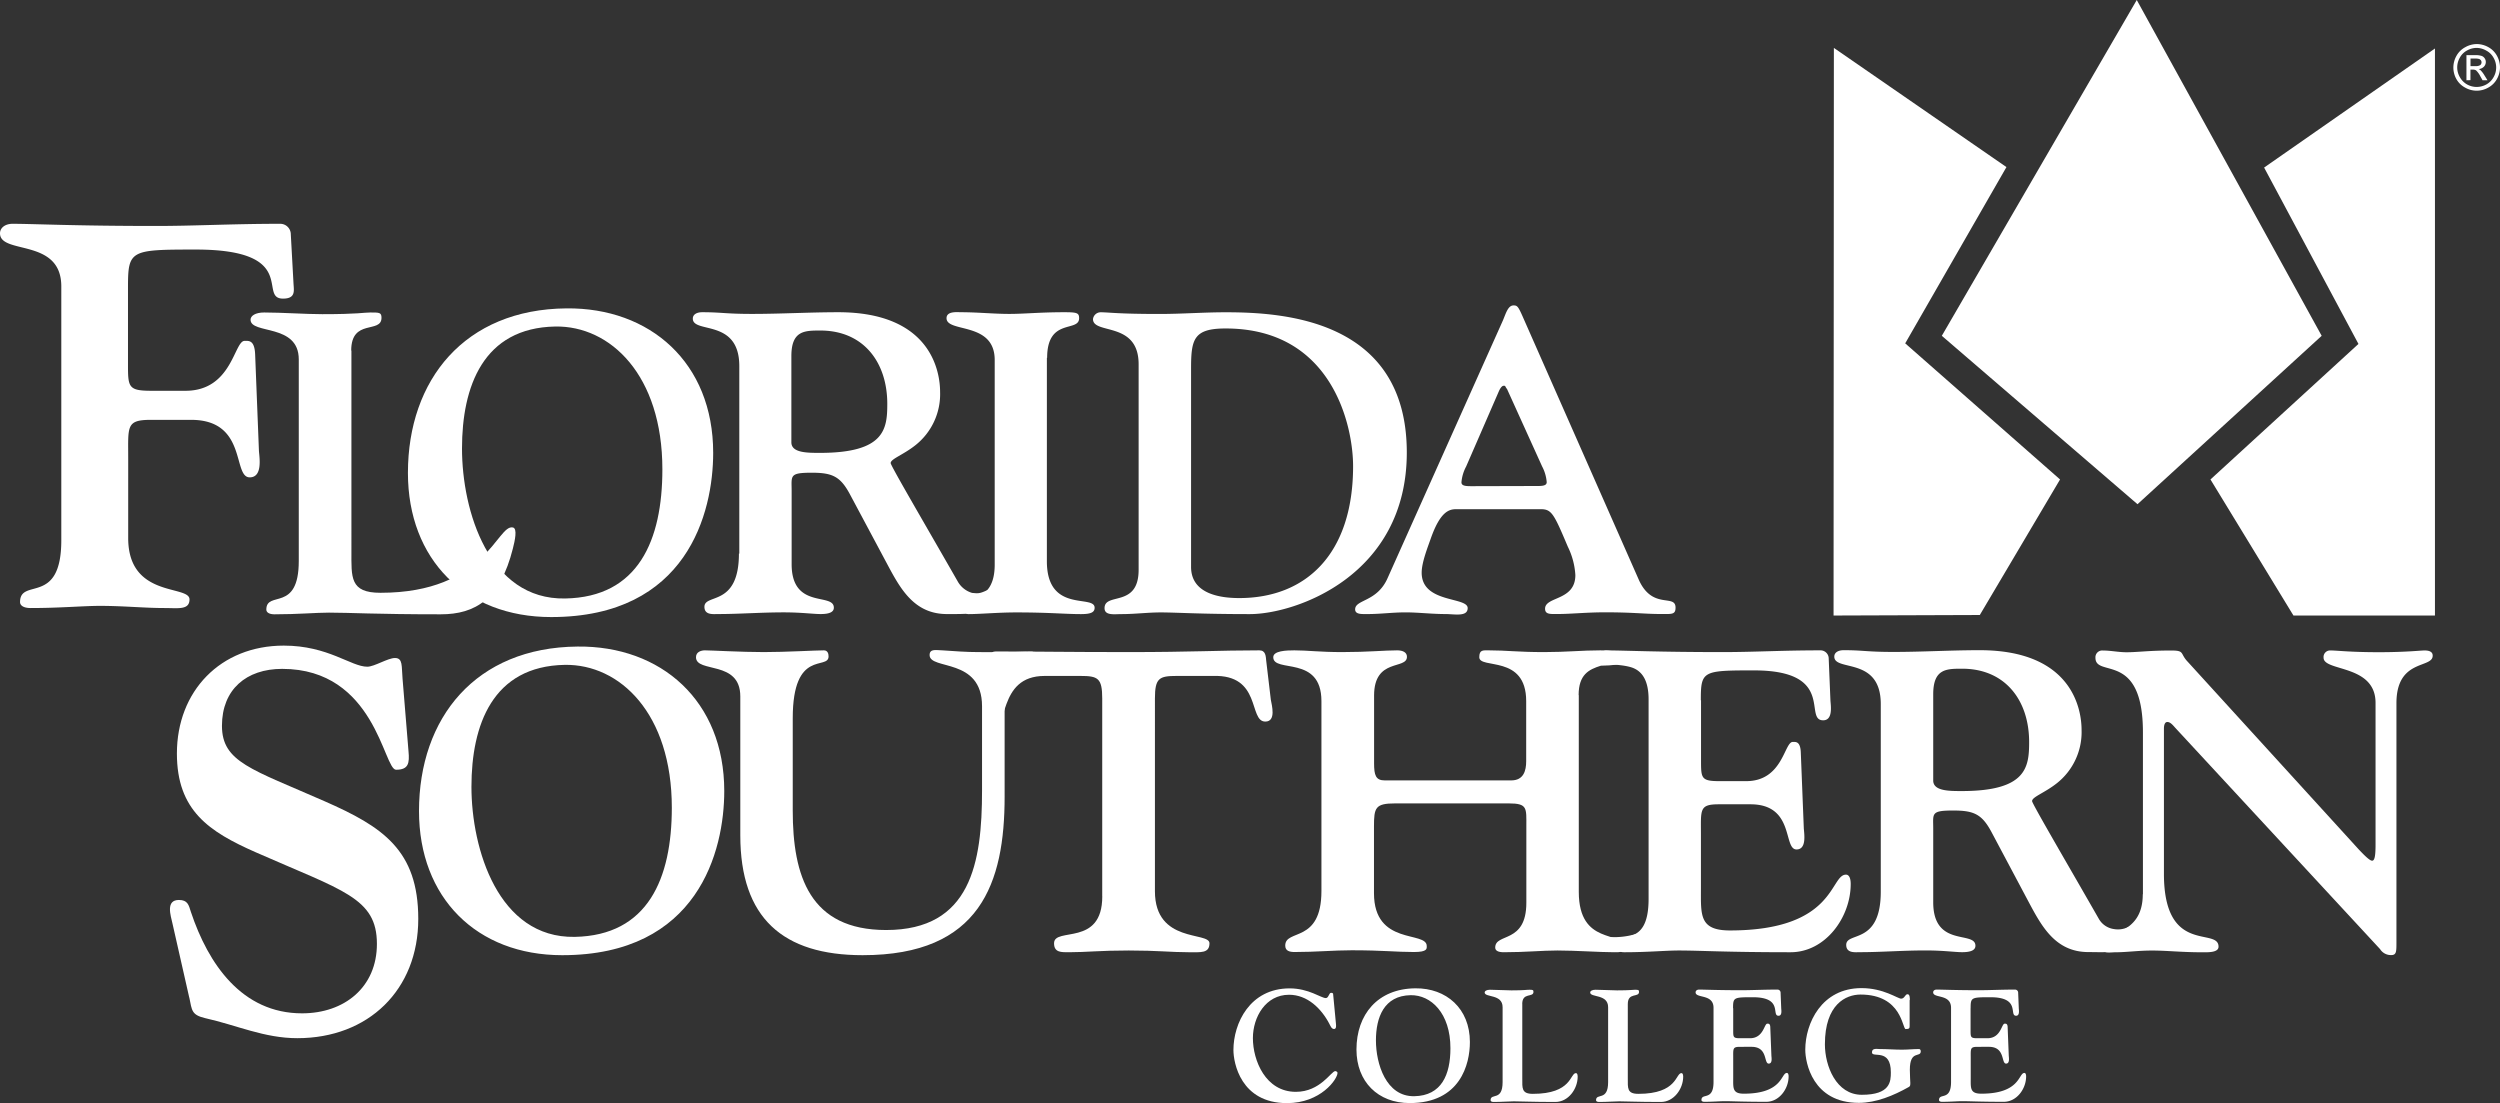
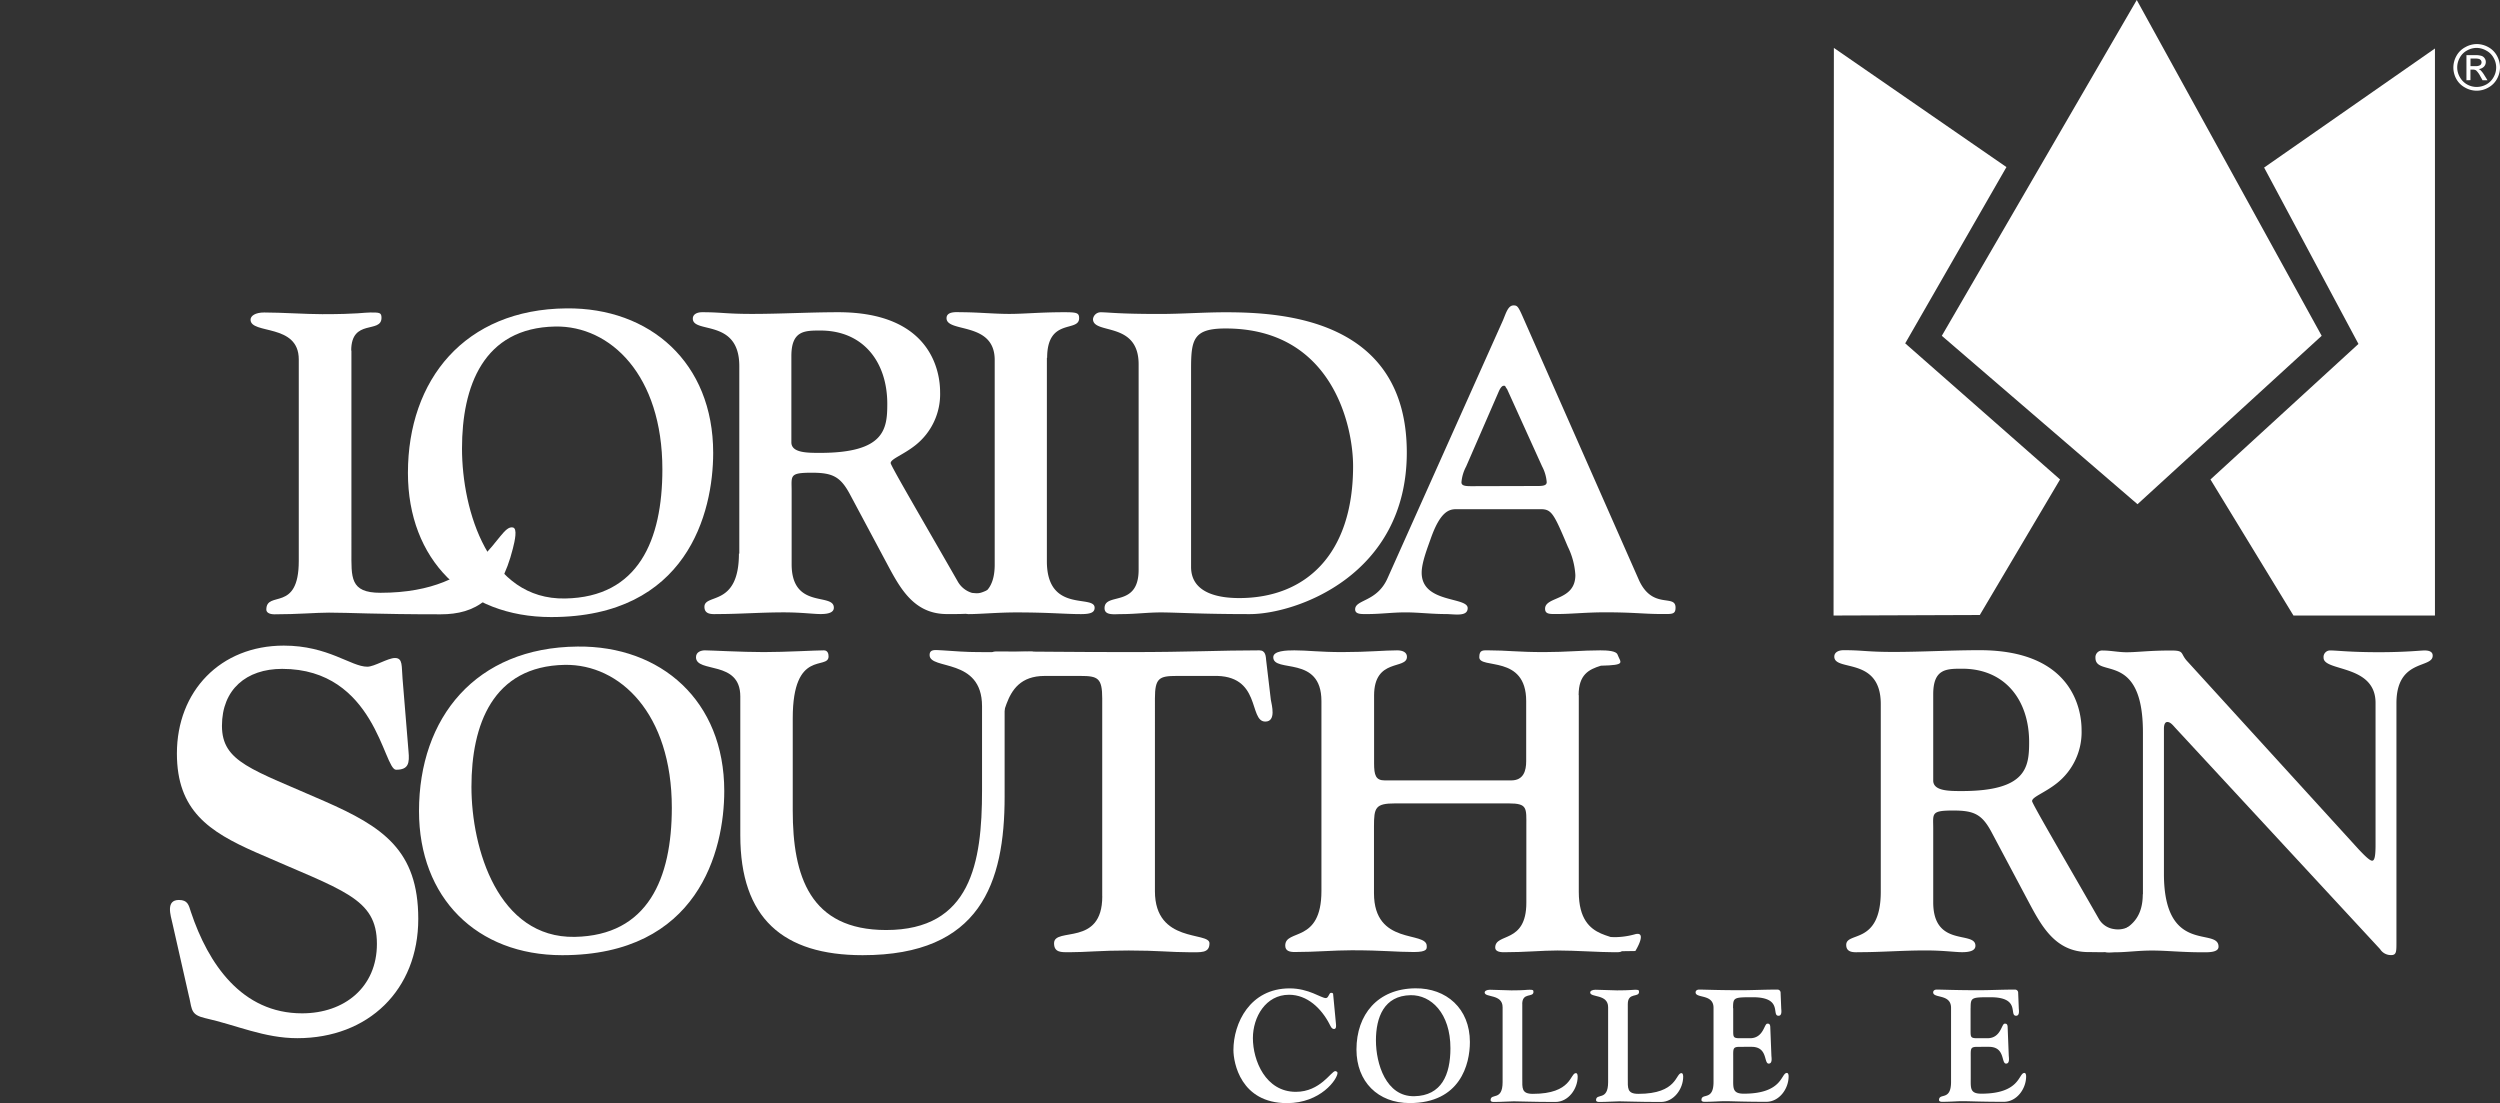
<svg xmlns="http://www.w3.org/2000/svg" viewBox="0 0 473.86 209.08">
  <rect x="0" y="0" width="473.86" height="209.08" fill="#333333" stroke="none" />
  <defs>
    <style>.cls-1,.cls-2{fill:#fff;}.cls-2{fill-rule:evenodd;}</style>
  </defs>
  <title>Asset 1</title>
  <g id="Layer_2">
    <g id="Layer_1-2">
      <path class="cls-1" d="M66.57,66.45c0-6.14,5.74-3.15,5.74-6.22,0-1-.4-1-2.1-1-1.29,0-2.26.32-9.13.32-3.07,0-7.76-.32-11-.32-1.7,0-2.59.64-2.59,1.37,0,2.83,9.14.65,9.14,7.52v38.22c0,9.86-6.15,5.49-6.15,9.21,0,.49.49.89,1.54.89,4.44,0,7.84-.32,10.34-.32,4,0,8.89.32,21.17.32,6.63,0,11.28-2.92,13.68-12.46.38-1.49.9-3.84,0-4-3-.66-5.06,12.38-25.1,12.38-5.82,0-5.5-2.91-5.5-7.92V66.45Z" />
      <path class="cls-2" d="M77.32,89.64c0,16.41,10.91,27.32,27.15,27.32,25.78,0,30.71-19.8,30.71-31.12,0-17.13-12-27.55-27.8-27.39C88.07,58.61,77.32,72,77.32,89.64ZM87.57,85c0-11.72,4-22.87,17.69-23.11,10.43-.17,20.29,9.21,20.29,27.07,0,13.41-4.53,24.24-18.43,24.48C92.66,113.72,87.57,96.84,87.57,85Z" />
      <path class="cls-2" d="M150,67.5c0-4.85,2.51-4.85,5.5-4.85,8.16,0,12.68,6,12.68,13.9,0,4.77-.48,9.29-12.76,9.29-2.43,0-5.42,0-5.42-2V67.5Zm-9.94,37.42c0,10.18-6.54,7.51-6.54,10.1,0,1.61,1.69,1.37,2.58,1.37,4,0,8.08-.32,12.45-.32,3.39,0,5.57.32,7,.32,1.86,0,2.5-.48,2.5-1.21,0-2.91-8,.4-8-8.24V93c0-2.83-.48-3.4,3.8-3.4,4,0,5.49.73,7.35,4.28L168,106.61c2.51,4.69,5.09,9.78,11.48,9.78,3.23,0,8.71.15,8.71-2.35,0-.65.72-3,.06-2.72-2.55,1.26-2.62,1.19-4,1.06a4.59,4.59,0,0,1-2.74-2.21c-5.82-10.18-12.69-21.9-12.69-22.39,0-.8,2.34-1.53,4.69-3.39a12.34,12.34,0,0,0,4.68-10.1c0-3.72-1.61-15.11-19.31-15.11-5.41,0-10.91.32-16.32.32-5.09,0-5.74-.32-9.46-.32-1,0-1.78.4-1.78,1.21,0,2.91,8.81-.08,8.81,9v35.56Z" />
      <path class="cls-1" d="M198.48,67.82c0-7.67,6.06-4.76,6.06-7.51,0-1-.41-1.13-2.83-1.13-4.61,0-7.52.32-10.42.32s-6-.32-9.14-.32c-.72,0-2.74-.24-2.74,1.13,0,2.83,9.13.57,9.13,7.92V107c0,7.67-5.82,5.57-5.82,8.4a.86.86,0,0,0,.89,1c2.1,0,5.57-.32,9-.32,6.3,0,9.29.32,12.28.32,1.86,0,2.59-.32,2.59-1.21,0-2.59-9.05,1.13-9.05-8.81V67.82Z" />
      <path class="cls-2" d="M215.82,108c0,7.27-6.46,4.2-6.46,7.27,0,1.45,1.86,1.13,3.23,1.13,2.5,0,4.93-.32,7.43-.32,3,0,7.44.32,16.89.32,8.65,0,29.74-7.27,29.74-30.63,0-25.29-23.52-26.58-34.34-26.58-4.21,0-8.33.32-12.53.32-8,0-9.62-.32-11.15-.32a1.47,1.47,0,0,0-1.46,1.29c0,3,8.65.32,8.65,8.57V108Zm9.94-38.15c0-5.57.49-7.59,6.55-7.59,20.2,0,24.16,18.42,24.16,26.1,0,16.73-9,25-21.58,25-3.15,0-9.13-.57-9.13-5.9V69.84Z" />
      <path class="cls-2" d="M279.6,92.15c-1.46,0-2.59.08-2.59-.73a7.64,7.64,0,0,1,.89-3l6.22-14.3c.41-.89.73-1,.89-1,.41,0,.16,0,.65.64l6.63,14.63a7.63,7.63,0,0,1,.88,3c0,.81-1.13.73-2.58.73ZM292,96.51c2.1,0,2.51.81,5.17,7.11A14,14,0,0,1,298.6,109c0,4.93-5.74,4-5.74,6.38,0,1.13,1.05,1,2.51,1,2.34,0,5.33-.32,8.88-.32,5.34,0,7.52.32,10.43.32,2.18,0,2.91.16,2.91-1.21,0-2.67-4.37.48-6.95-5.25L288.82,60.47c-1.05-2.42-1.21-2.58-1.94-2.58-1.05,0-1.45,1.53-2,2.82L263,109.6c-2,4.53-6.14,4-6.14,5.9,0,1,1.29.89,2.42.89,2.35,0,4.69-.32,7.12-.32s5,.32,7.59.32c1.7,0,4.2.57,4.2-1.13,0-2.18-8.72-.89-8.72-6.71,0-1.94,1.13-4.77,1.69-6.38,1.86-5.33,3.56-5.66,4.93-5.66Z" />
      <path class="cls-2" d="M79.42,153.74c0,16.4,10.91,27.31,27.15,27.31,25.78,0,30.71-19.8,30.71-31.11,0-17.13-12-27.56-27.8-27.39-19.31.16-30.06,13.49-30.06,31.19Zm9.94-4.61c0-11.71,4-22.87,17.7-23.11,10.42-.16,20.28,9.21,20.28,27.07,0,13.42-4.52,24.24-18.42,24.49-14.47.24-19.56-16.65-19.56-28.45Z" />
      <path class="cls-1" d="M190.42,132.73c0-9.13,5.66-6.22,5.66-8.41,0-.89-.13-.81-1.1-.81-4,.16-6.9.09-9.57.09-2.26,0-4.44-.17-6.79-.33-1.05,0-2.42-.4-2.42.89,0,2.91,9.94.41,9.94,9.7v16c0,13.66-2.1,26.42-18.18,26.42-14.47,0-17.7-10.26-17.7-22.62V136.12c0-13.25,6.79-9,6.79-11.71,0-.49-.16-1.14-.89-1.14-1.54,0-7.27.33-11.39.33s-10.11-.33-11.16-.33c-.64,0-1.69.25-1.69,1.3,0,3.07,8.4.48,8.4,7.43v26.34c0,15.68,8.08,22.71,23.19,22.71,22.31,0,26.91-13.66,26.91-30.06V132.73Z" />
      <path class="cls-1" d="M208.93,169.9c0,9.62-9.14,5.74-9.14,8.89,0,1.78,1.38,1.7,2.83,1.7,3.24,0,5.9-.33,11.32-.33s8.08.33,11.31.33c2.34,0,4,.24,4-1.7,0-2.26-10.34.08-10.34-9.86V132.4c0-3.87.8-4.28,4.12-4.28h6.86c9.3-.32,6.71,8.65,9.94,8.65,2.11,0,1.22-3.15,1.05-4.12l-.88-7.44c-.08-.8-.08-1.94-1.3-1.94-7.51,0-12.93.33-24.72.33s-17.72-.12-25.24-.12c-1.21,0-.7.93-.78,1.73l-1.3,10.67c-.16,1.05-.64,2.83,1,2.83,3.64,0,1.22-10.59,10.35-10.59h6.78c3.32,0,4.13.41,4.13,4.28v37.5Z" />
      <path class="cls-1" d="M299.22,131.76c0-3.89,1.92-4.87,4.22-5.58,4.87-.12,3.74-.55,3.15-2.12-.25-.68-1.87-.79-3.25-.79-3.47,0-6.46.33-10.66.33-5,0-7.12-.33-10.43-.33-1.13,0-1.86-.16-1.86,1.3,0,2.34,8.89-.57,8.89,8.32v11.39c0,1.78-.48,3.64-2.83,3.64h-24c-1.69,0-2-1-2-3.23V131.84c0-7.19,6.23-4.85,6.23-7.35,0-.81-.73-1.22-1.86-1.22-2.35,0-5.58.33-10.43.33-4.2,0-6.62-.33-9.05-.33-1.53,0-4,.08-4,1.3,0,3.07,9.13-.49,9.13,8.32v36c0,10-6.86,7.11-6.86,10.34,0,1,.8,1.22,1.77,1.22,4,0,7.44-.33,10.83-.33,5.82,0,8.49.33,11.8.33,2.59,0,2.42-.65,2.42-1.14,0-2.91-10,0-10-10V156.65c0-3.56.25-4.37,4-4.37H286c3.55,0,3.31.89,3.31,4.29v14.54c0,7.84-5.9,5.66-5.9,8.49,0,.56.49.89,1.62.89,4.12,0,7.27-.33,10.18-.33,3.31,0,8.08.33,10.75.33,1.05,0,1.69.08,1.69-1,0-3.16-8.4-.17-8.4-10.43V131.76Z" />
-       <path class="cls-1" d="M322.38,132.73c0-5.58.33-5.66,10.1-5.66,15.6,0,9.3,9.46,13.09,9.46,1.86,0,1.46-2.67,1.38-3.72l-.33-8a1.55,1.55,0,0,0-1.61-1.54c-7.11,0-12.69.33-18.43.33-12.36,0-18.72-.32-22-.32-1.13,0-1.23.64-1.23,1.37,0,1.69,3.05,1,5.83,1.83,2.17.68,3.3,2.63,3.3,6.09v37.81c0,9.86-6.14,5.5-6.14,9.22,0,.48.49.89,1.54.89,4.44,0,7.83-.33,10.34-.33,4,0,8.89.33,21.17.33,6.63,0,11.4-6.63,11.4-12.93,0-1.54-.57-1.78-.89-1.78-3.07,0-1.94,10.58-22,10.58-5.82,0-5.5-2.9-5.5-7.92V158.1c0-4.68-.32-5.65,3.4-5.65h6c8.4,0,6.14,8.56,8.72,8.56,1.94,0,1.46-2.91,1.38-4l-.57-14.38c-.08-2.18-1-2-1.53-2-1.62,0-1.86,7.43-8.81,7.43h-5.09c-3.48,0-3.48-.56-3.48-4V132.73Z" />
      <path class="cls-2" d="M366.43,131.6c0-4.85,2.5-4.85,5.49-4.85,8.16,0,12.69,6,12.69,13.9,0,4.77-.49,9.29-12.77,9.29-2.42,0-5.41,0-5.41-2V131.6ZM356.49,169c0,10.18-6.55,7.52-6.55,10.1,0,1.62,1.7,1.38,2.59,1.38,4,0,8.08-.33,12.44-.33,3.4,0,5.58.33,6.95.33,1.86,0,2.51-.49,2.51-1.22,0-2.91-8,.41-8-8.24v-14c0-2.83-.49-3.39,3.79-3.39,4,0,5.5.72,7.36,4.28l6.79,12.77c2.5,4.68,5.09,9.78,11.47,9.78,3.23,0,11.2.6,8.57-4.29-.31-.57-.4-.7-1.08-.43a4.4,4.4,0,0,1-2.64.36,3.92,3.92,0,0,1-2.83-1.87c-5.82-10.18-12.69-21.9-12.69-22.38,0-.81,2.35-1.54,4.69-3.39a12.35,12.35,0,0,0,4.69-10.11c0-3.71-1.62-15.11-19.32-15.11-5.41,0-10.91.33-16.32.33-5.09,0-5.74-.33-9.45-.33-1,0-1.78.41-1.78,1.22,0,2.9,8.81-.08,8.81,9V169Z" />
      <path class="cls-1" d="M406.15,169.5c0,8.24-7.75,6.78-7.75,10,0,1.37,1.61,1,2.5,1,2.18,0,4.36-.33,7-.33,2.83,0,5.58.33,9.54.33,1.05,0,3.07.08,3.07-1.06,0-3.79-10.35,1.7-10.35-13.81V138.14c0-.72.17-1.29.65-1.29s.89.4,1.45,1.05l38.87,42a2.41,2.41,0,0,0,2.1,1.13c1,0,1-.65,1-2.42V133.29c0-8.48,6.87-6.54,6.87-9,0-.24,0-1-1.53-1-.73,0-3.56.33-8.65.33-5.58,0-7.92-.33-9.21-.33a1.24,1.24,0,0,0-1.29,1.38c0,2.66,9.85,1.21,9.85,8.56v26.91c0,2-.16,3-.64,3s-1.46-1-2.51-2.1l-32.48-35.64c-1.46-1.53-.49-2.1-3.07-2.1-4.29,0-6.39.33-8.49.33-1.53,0-3-.33-4.52-.33a1.28,1.28,0,0,0-1.38,1.38c0,3.88,9-1.38,9,14.14V169.5Z" />
      <path class="cls-1" d="M35.88,189.07c.51,2.47.41,3.29,3,3.91,6,1.34,11.2,3.8,17.48,3.8,13.46,0,22.92-9.15,22.92-22.61,0-13.06-6.78-17.48-17.78-22.31-13.78-6.07-19.43-7.4-19.43-14.29s4.62-10.79,11.41-10.79c17.68,0,19.22,19.12,21.59,19.12s2.57-1.24,2.36-3.5l-1.13-13.77c-.21-2.37.1-3.91-1.44-3.91-1.34,0-3.91,1.65-5.24,1.65-3.09,0-7.41-4-15.83-4-12,0-20.26,8.63-20.26,20.45,0,10.8,6.07,14.81,14.91,18.71,16.55,7.3,23,8.64,23,17.38,0,8.22-6.17,13.16-14.19,13.16-11.41,0-17.78-9.36-21.07-19.23-.41-1.33-.62-2.26-2.27-2.26-2.57,0-1.54,3-1.23,4.42l3.19,14.08Z" />
-       <path class="cls-1" d="M24.26,54.5c0-7.1.41-7.2,12.85-7.2,19.84,0,11.7,9.3,16.53,9.3,2.36,0,2.09-1.4,2-2.73l-.52-9.45a2,2,0,0,0-2.06-2c-9,0-16.13.41-23.43.41-15.73,0-23.13-.41-27.35-.41C.82,42.47,0,43.29,0,44.22c0,4.11,11.62.82,11.62,10.07V102.4c0,12.54-7.82,7-7.82,11.72,0,.62.62,1.13,2,1.13,5.65,0,10-.41,13.15-.41,4.53,0,8.33.41,12.24.41,2.57,0,4.73.41,4.73-1.64,0-2.78-11.62-.21-11.62-11.62V86.77c0-6-.41-7.19,4.32-7.19h7.61c10.69,0,7.81,10.9,11.1,10.9,2.47,0,1.85-3.71,1.75-5l-.72-18.3c-.11-2.78-1.24-2.57-2-2.57-2,0-2.36,9.46-11.2,9.46H28.68c-4.42,0-4.42-.72-4.42-5.14V54.5Z" />
      <path class="cls-1" d="M252.66,188.36c0-.15-.21-.18-.36-.18-.42,0-.45,1-1,1-.9,0-3.22-1.84-6.85-1.84-7.57,0-10.66,6.64-10.66,11.69,0,2.37,1.35,10.06,10.15,10.06,6.39,0,9.58-4.54,9.58-5.74,0-.18-.27-.33-.42-.33-.78,0-2.83,3.93-7.48,3.93-5.74,0-8.14-5.94-8.14-10.18,0-4,2.43-8.22,6.85-8.22,3.48,0,6.12,2.61,7.63,5.49.21.39.42,1,.9,1s.39-.69.36-1l-.54-5.7Z" />
      <path class="cls-2" d="M257.11,198.93c0,6.09,4.06,10.15,10.09,10.15,9.58,0,11.41-7.36,11.41-11.57,0-6.36-4.47-10.24-10.33-10.18-7.18.06-11.17,5-11.17,11.6Zm3.69-1.72c0-4.35,1.51-8.49,6.58-8.58,3.87-.06,7.54,3.42,7.54,10.06,0,5-1.68,9-6.85,9.09-5.37.1-7.27-6.18-7.27-10.57Z" />
      <path class="cls-1" d="M288.53,190.31c0-2.28,2.13-1.17,2.13-2.31,0-.37-.15-.4-.78-.4s-.84.12-3.39.12c-1.14,0-2.88-.12-4.08-.12-.63,0-1,.24-1,.52,0,1,3.4.24,3.4,2.79v14.2c0,3.67-2.28,2-2.28,3.43,0,.18.18.33.57.33,1.65,0,2.91-.12,3.84-.12,1.5,0,3.3.12,7.87.12,2.46,0,4.23-2.47,4.23-4.81,0-.57-.21-.66-.33-.66-1.14,0-.72,3.93-8.17,3.93-2.16,0-2-1.08-2-2.94V190.31Z" />
      <path class="cls-1" d="M308.54,190.31c0-2.28,2.13-1.17,2.13-2.31,0-.37-.15-.4-.78-.4-.48,0-.84.12-3.39.12-1.14,0-2.88-.12-4.09-.12-.63,0-1,.24-1,.52,0,1,3.4.24,3.4,2.79v14.2c0,3.67-2.29,2-2.29,3.43,0,.18.19.33.57.33,1.66,0,2.92-.12,3.85-.12,1.5,0,3.3.12,7.87.12,2.46,0,4.23-2.47,4.23-4.81,0-.57-.21-.66-.33-.66-1.14,0-.72,3.93-8.17,3.93-2.16,0-2-1.08-2-2.94V190.31Z" />
      <path class="cls-1" d="M328.49,191.12c0-2.07.12-2.1,3.75-2.1,5.8,0,3.46,3.51,4.87,3.51.69,0,.54-1,.51-1.38l-.12-3a.58.58,0,0,0-.6-.58c-2.65,0-4.72.12-6.85.12-4.59,0-6.76-.12-8-.12-.42,0-.66.24-.66.52,0,1.2,3.4.24,3.4,2.94v14.05c0,3.67-2.29,2-2.29,3.43,0,.18.18.33.57.33,1.66,0,2.92-.12,3.85-.12,1.5,0,3.3.12,7.87.12,2.46,0,4.23-2.47,4.23-4.81,0-.57-.21-.66-.33-.66-1.14,0-.72,3.93-8.17,3.93-2.16,0-2-1.08-2-2.94v-3.84c0-1.74-.12-2.1,1.26-2.1H332c3.13,0,2.28,3.18,3.25,3.18.72,0,.54-1.08.51-1.47l-.21-5.35c0-.81-.36-.75-.57-.75-.6,0-.7,2.76-3.28,2.76h-1.89c-1.29,0-1.29-.21-1.29-1.5v-4.2Z" />
-       <path class="cls-1" d="M362,189.59c0-.48,0-1.14-.45-1.14s-.54.84-1.2.84-3.33-2-7.51-2c-7.56,0-10.66,6.64-10.66,11.69,0,2.37,1.35,10.06,10.15,10.06,3.28,0,6.61-1.39,9.46-3,.27-.15.3-.3.3-.78s-.09-1.26-.09-2.49c0-3.84,2.07-2.22,2.07-3.51,0-.3-.18-.42-.33-.42-1.08,0-2.13.12-3.24.12-1.41,0-2.79-.12-4.2-.12-.51,0-1.48-.24-1.48.63,0,1.14,3.58-.9,3.58,3.78,0,1.74-.09,4.26-5.5,4.26-4.86,0-7-5.46-7-9.57,0-7.6,4-9.43,6.75-9.43,7.9,0,7.9,6.54,8.56,6.54s.75-.15.75-.54v-5Z" />
      <path class="cls-1" d="M373.52,191.12c0-2.07.12-2.1,3.76-2.1,5.79,0,3.45,3.51,4.86,3.51.69,0,.54-1,.51-1.38l-.12-3a.58.58,0,0,0-.6-.58c-2.64,0-4.71.12-6.85.12-4.59,0-6.75-.12-8-.12-.42,0-.66.24-.66.52,0,1.2,3.39.24,3.39,2.94v14.05c0,3.67-2.28,2-2.28,3.43,0,.18.18.33.57.33,1.65,0,2.91-.12,3.84-.12,1.5,0,3.3.12,7.87.12,2.46,0,4.23-2.47,4.23-4.81,0-.57-.21-.66-.33-.66-1.14,0-.72,3.93-8.17,3.93-2.16,0-2-1.08-2-2.94v-3.84c0-1.74-.12-2.1,1.26-2.1H377c3.12,0,2.28,3.18,3.24,3.18.72,0,.54-1.08.51-1.47l-.21-5.35c0-.81-.36-.75-.57-.75-.6,0-.69,2.76-3.27,2.76h-1.9c-1.29,0-1.29-.21-1.29-1.5v-4.2Z" />
      <path class="cls-1" d="M302.08,177.11a14.57,14.57,0,0,0,7.73,0c2.61-.79.16,3.15.16,3.15l-5,.07-4.13-2.88,1.19-.35Z" />
      <polygon class="cls-1" points="405.01 0 368.06 63.65 405.15 95.57 440.06 63.65 405.01 0 405.01 0" />
      <polygon class="cls-1" points="461.53 9.19 429.15 31.76 447.03 65.19 418.98 90.88 434.71 116.67 461.53 116.67 461.53 9.19 461.53 9.19" />
      <polygon class="cls-1" points="347.6 9.08 380.31 31.67 361.12 65.08 390.47 90.88 375.26 116.57 347.54 116.67 347.6 9.08 347.6 9.08" />
      <path class="cls-1" d="M469.44,8.35a4.58,4.58,0,0,1,2.18.57,4.11,4.11,0,0,1,1.65,1.63,4.56,4.56,0,0,1,.59,2.22,4.5,4.5,0,0,1-.58,2.2,4.08,4.08,0,0,1-1.64,1.63,4.4,4.4,0,0,1-4.4,0A4.08,4.08,0,0,1,465.6,15a4.5,4.5,0,0,1-.58-2.2,4.56,4.56,0,0,1,.59-2.22,4.07,4.07,0,0,1,1.66-1.63A4.51,4.51,0,0,1,469.44,8.35Zm0,.73a3.75,3.75,0,0,0-1.81.48,3.35,3.35,0,0,0-1.38,1.36,3.75,3.75,0,0,0-.5,1.85,3.64,3.64,0,0,0,.49,1.83A3.54,3.54,0,0,0,467.61,16a3.73,3.73,0,0,0,1.83.48,3.8,3.8,0,0,0,1.84-.48,3.51,3.51,0,0,0,1.36-1.37,3.67,3.67,0,0,0,0-3.68,3.35,3.35,0,0,0-1.38-1.36A3.75,3.75,0,0,0,469.44,9.08Zm-1.94,6.13V10.45h1.64a3.85,3.85,0,0,1,1.21.14,1.14,1.14,0,0,1,.6.46,1.2,1.2,0,0,1,.22.69,1.26,1.26,0,0,1-.37.91,1.52,1.52,0,0,1-1,.44,1.19,1.19,0,0,1,.4.25,4.87,4.87,0,0,1,.71.94l.58.93h-.94l-.42-.75a3.91,3.91,0,0,0-.8-1.11,1.07,1.07,0,0,0-.62-.16h-.45v2Zm.77-2.68h.93a1.52,1.52,0,0,0,.91-.19.67.67,0,0,0,.25-.53.64.64,0,0,0-.12-.38.76.76,0,0,0-.33-.25,2.56,2.56,0,0,0-.77-.08h-.87Z" />
    </g>
  </g>
</svg>